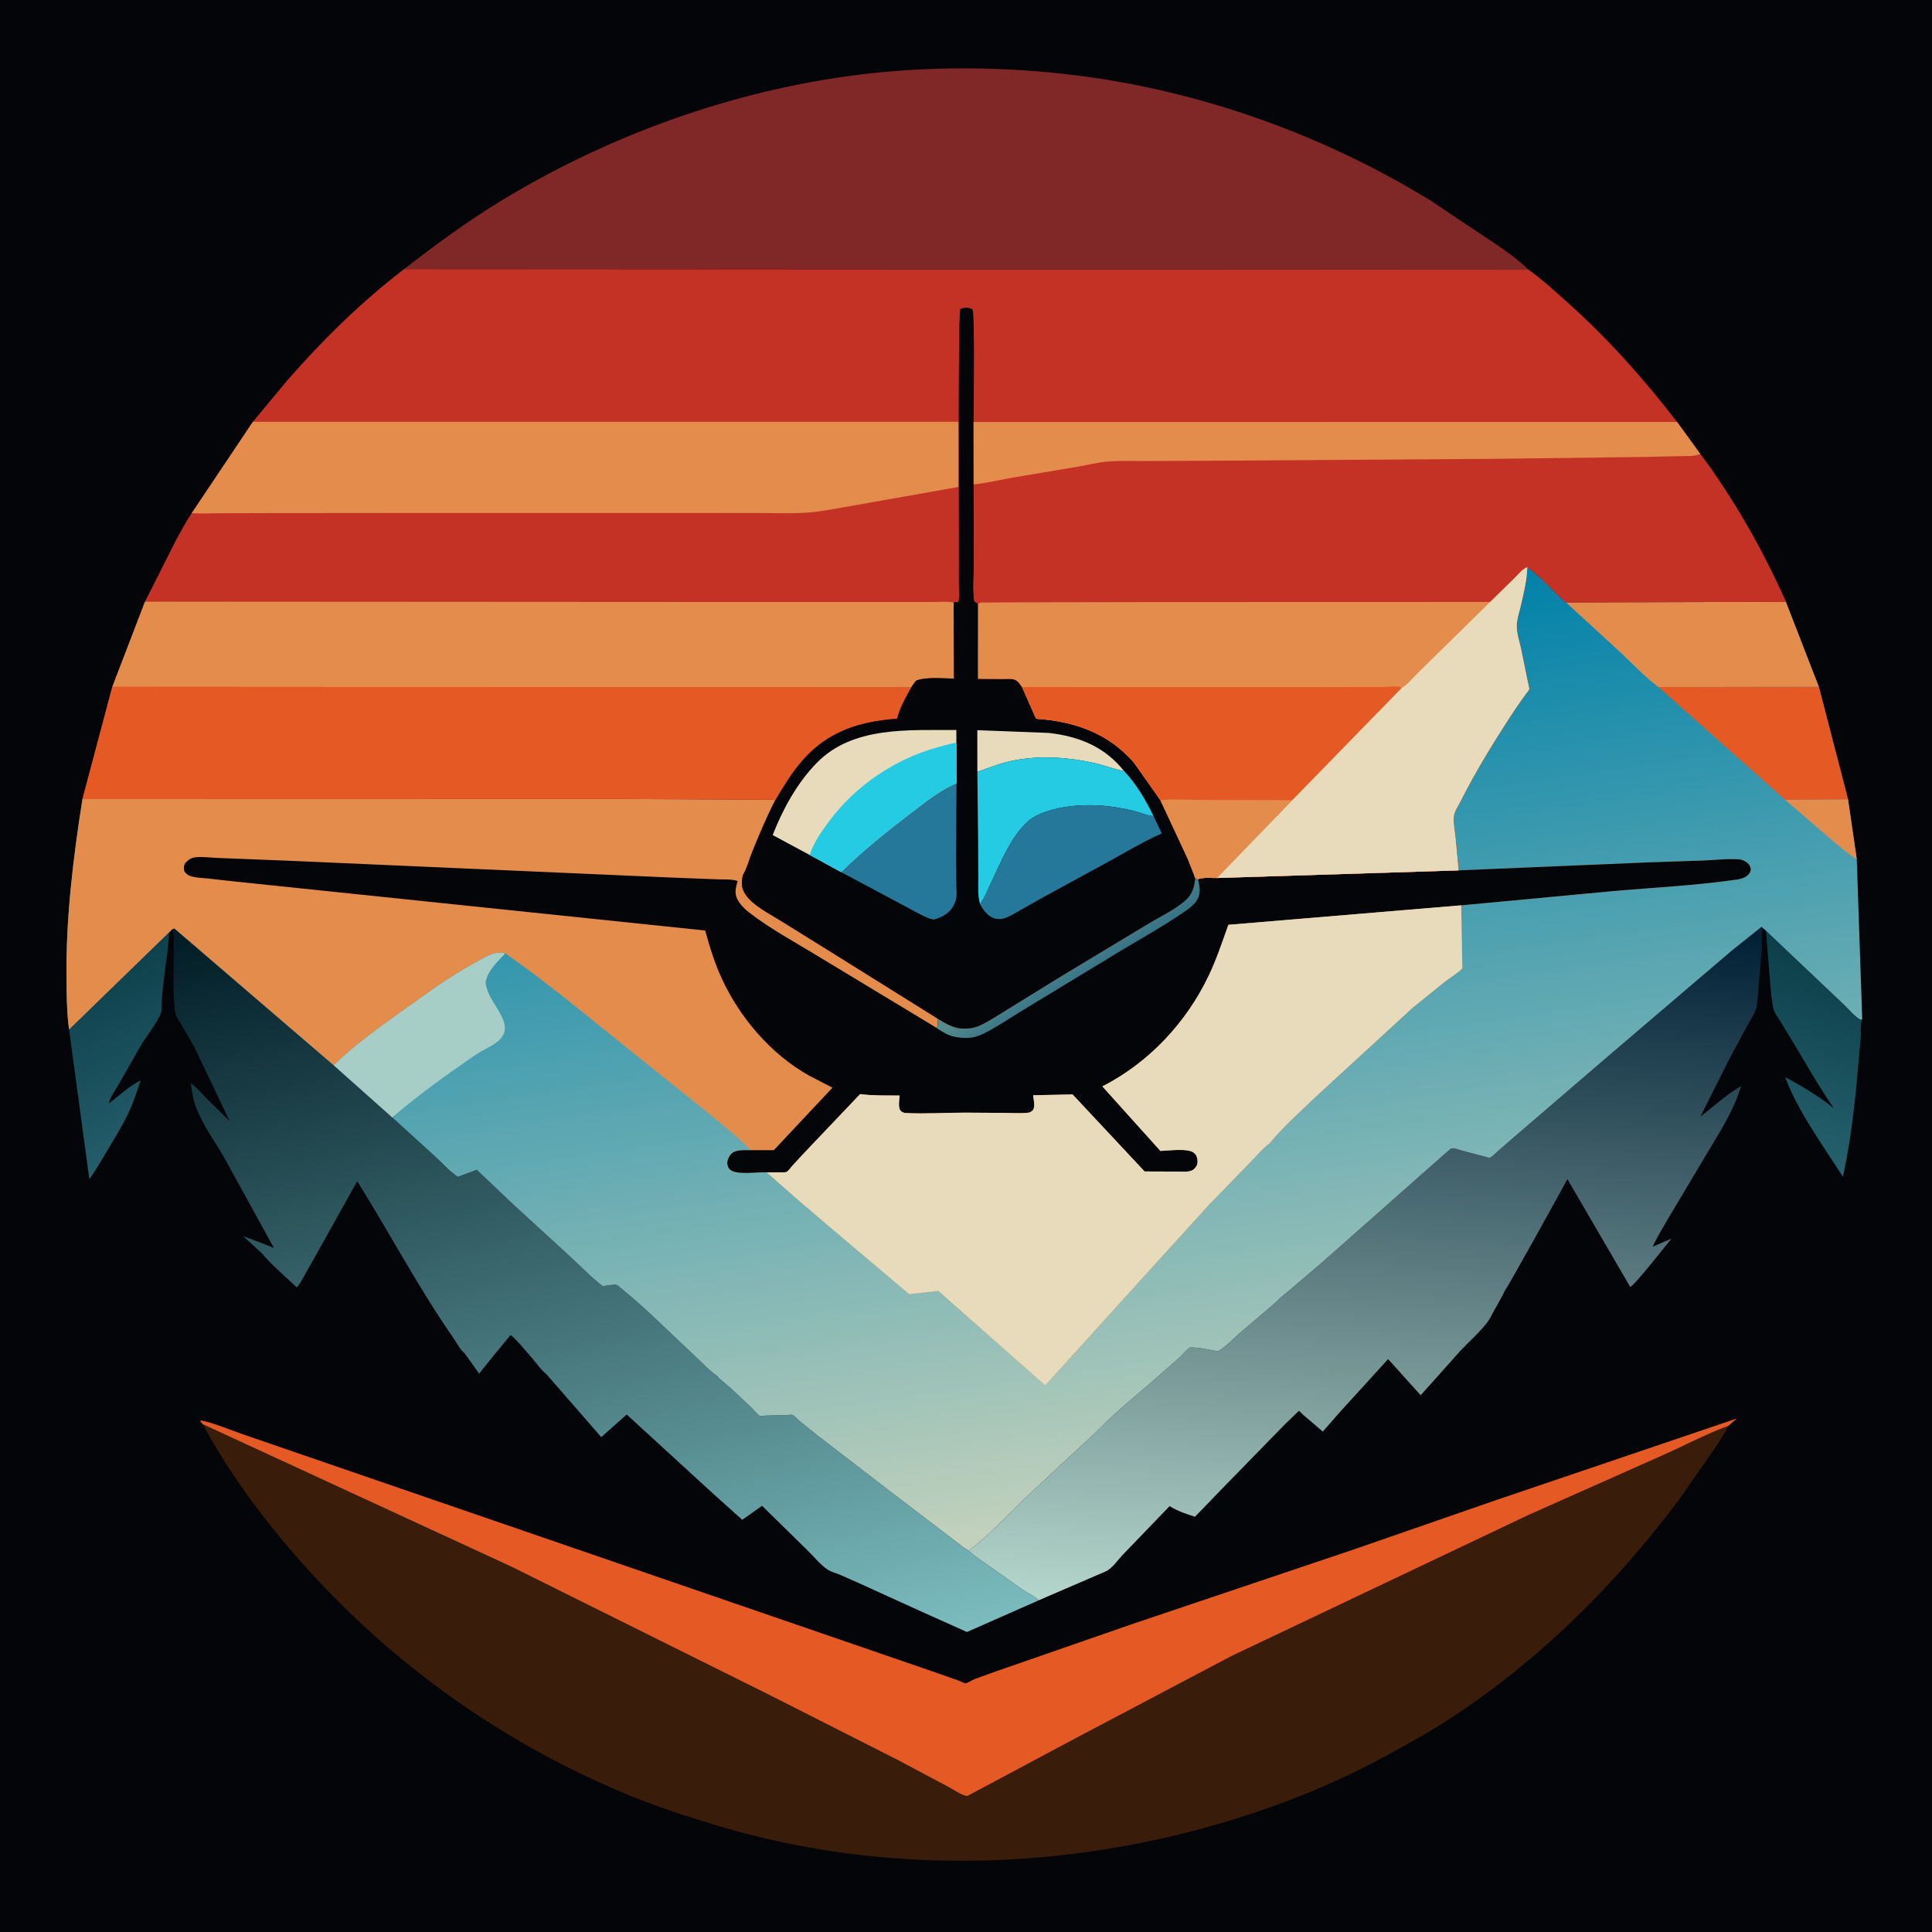
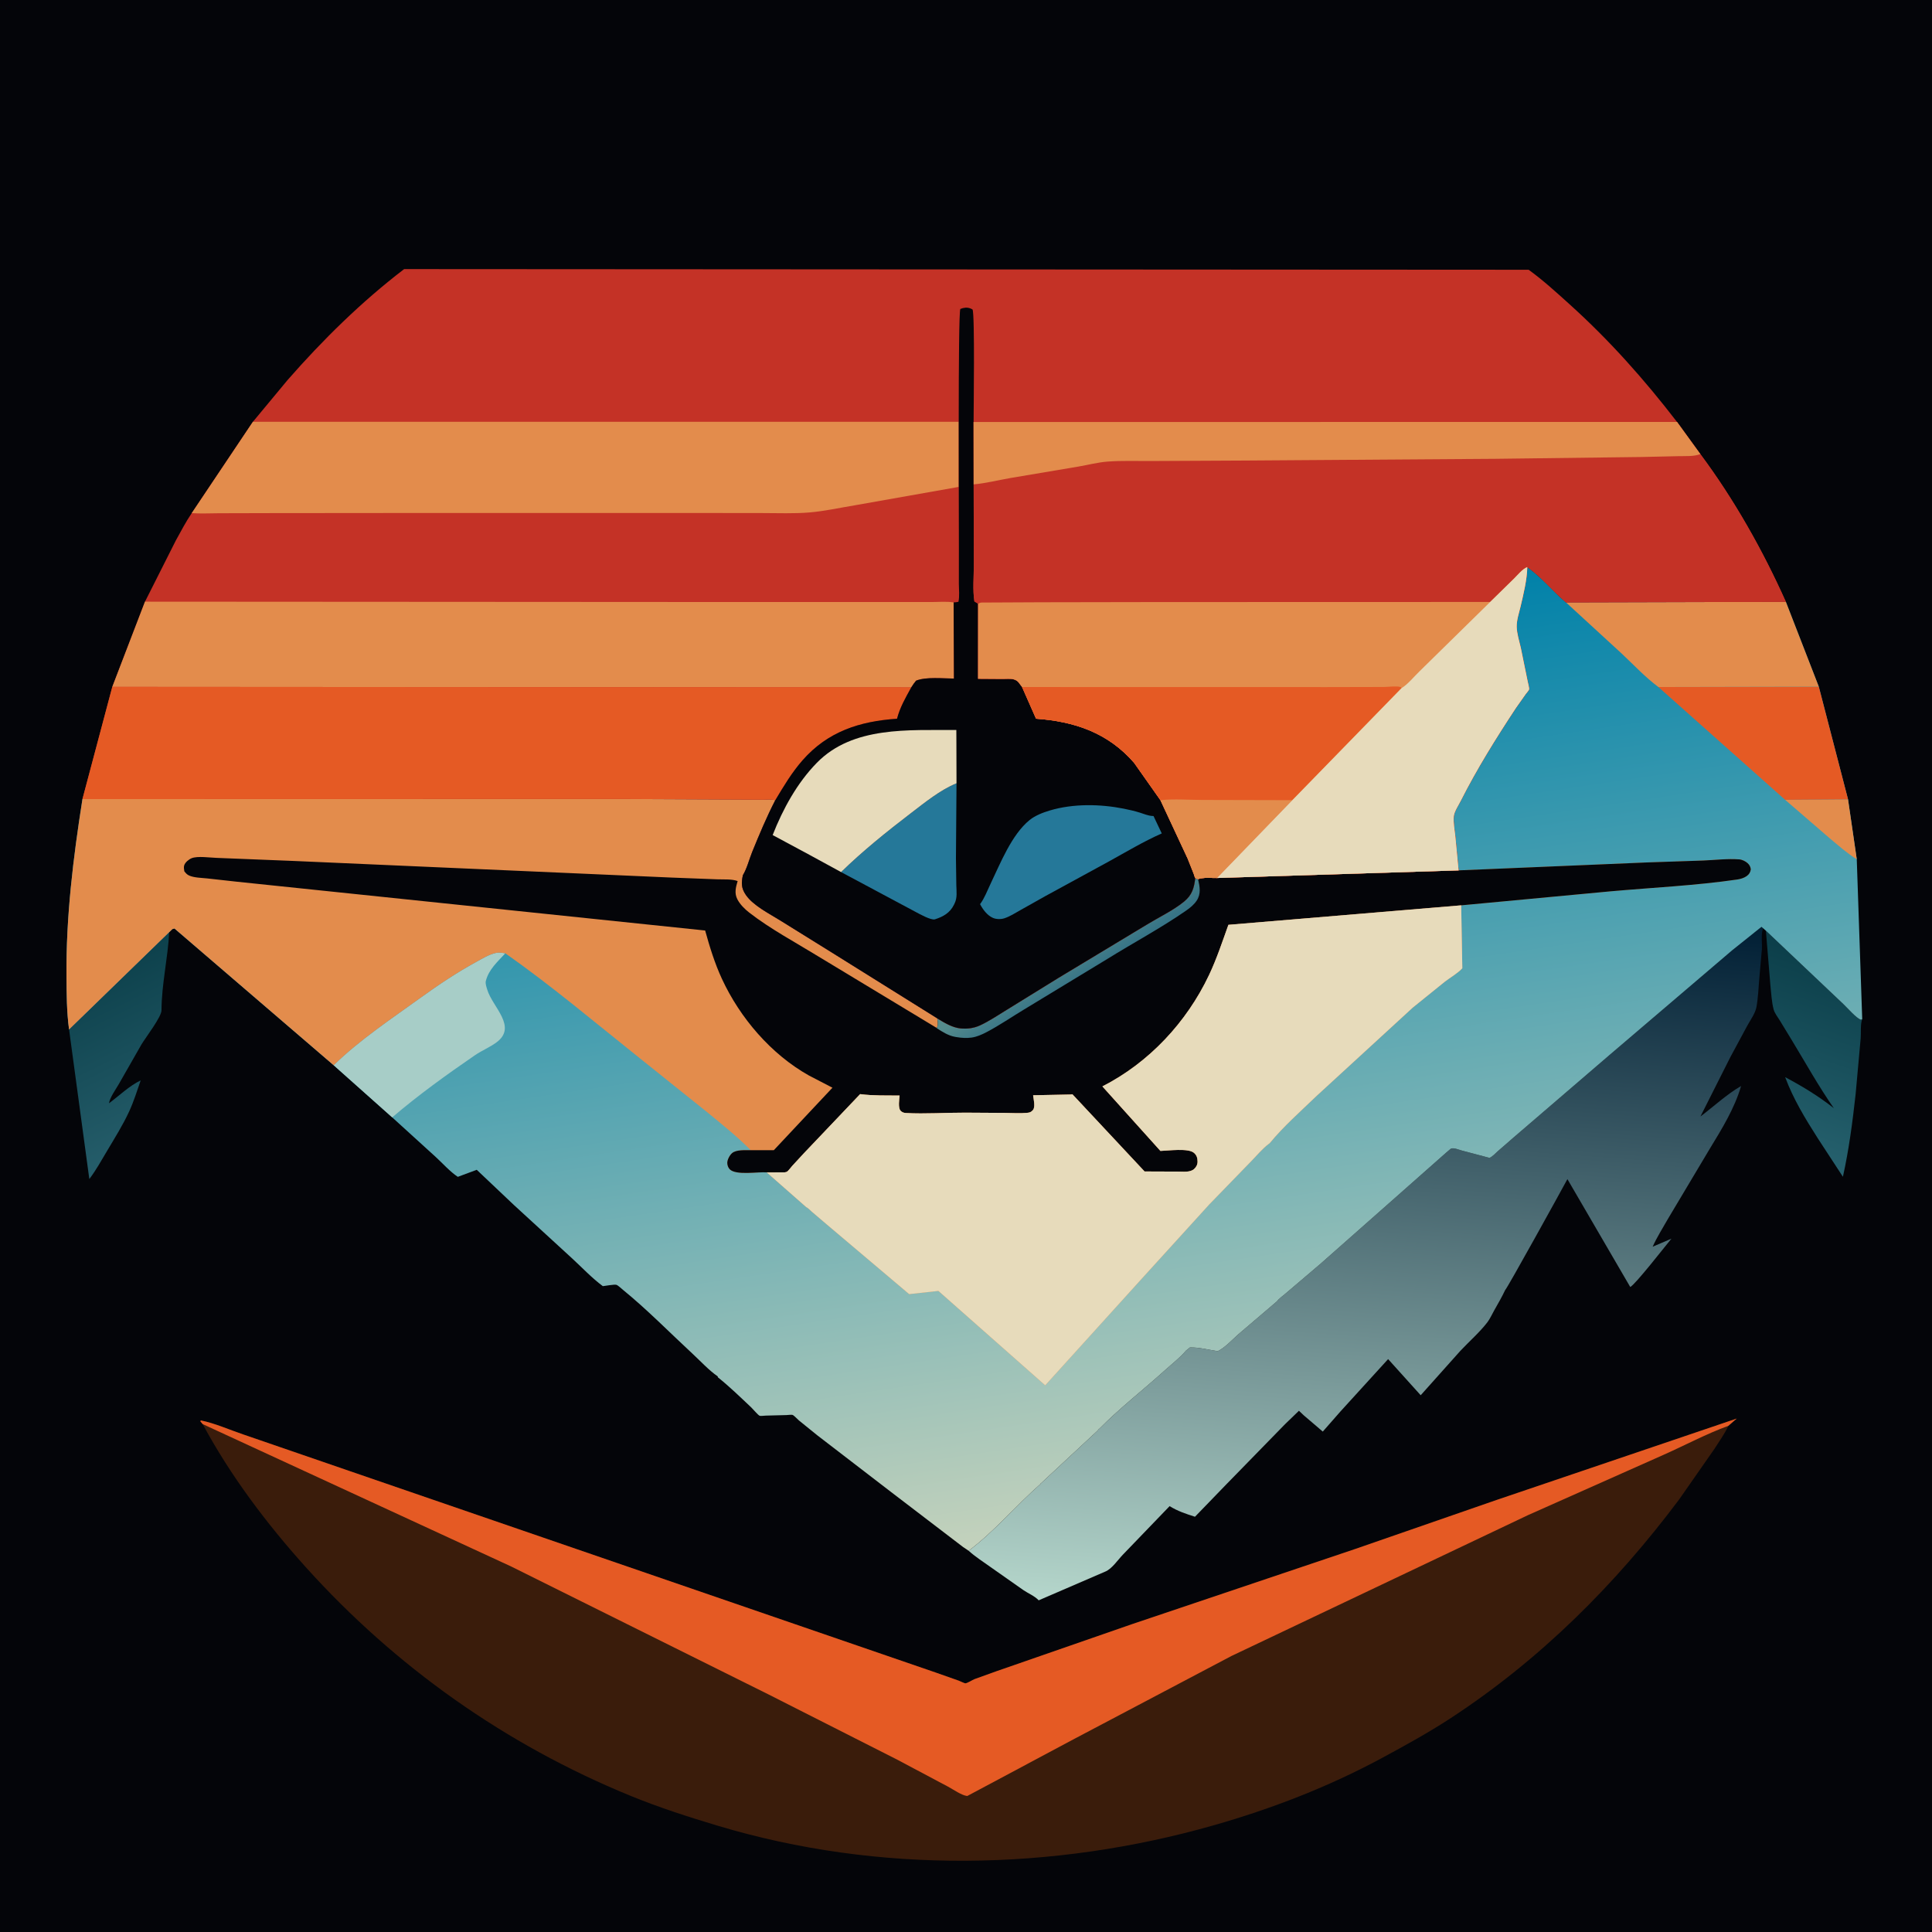
<svg xmlns="http://www.w3.org/2000/svg" version="1.1" style="display: block;" viewBox="0 0 2048 2048" width="1024" height="1024">
  <defs>
    <linearGradient id="Gradient1" gradientUnits="userSpaceOnUse" x1="1947.01" y1="1016.39" x2="1878.27" y2="1216.7">
      <stop class="stop0" offset="0" stop-opacity="1" stop-color="rgb(11,62,73)" />
      <stop class="stop1" offset="1" stop-opacity="1" stop-color="rgb(38,97,110)" />
    </linearGradient>
    <linearGradient id="Gradient2" gradientUnits="userSpaceOnUse" x1="93.813" y1="1033.6" x2="177.991" y2="1204">
      <stop class="stop0" offset="0" stop-opacity="1" stop-color="rgb(13,65,76)" />
      <stop class="stop1" offset="1" stop-opacity="1" stop-color="rgb(37,93,106)" />
    </linearGradient>
    <linearGradient id="Gradient3" gradientUnits="userSpaceOnUse" x1="529.647" y1="903.251" x2="737.476" y2="1795.44">
      <stop class="stop0" offset="0" stop-opacity="1" stop-color="rgb(0,27,36)" />
      <stop class="stop1" offset="1" stop-opacity="1" stop-color="rgb(123,188,191)" />
    </linearGradient>
    <linearGradient id="Gradient4" gradientUnits="userSpaceOnUse" x1="1473.6" y1="953.249" x2="1417.69" y2="1718.22">
      <stop class="stop0" offset="0" stop-opacity="1" stop-color="rgb(0,30,52)" />
      <stop class="stop1" offset="1" stop-opacity="1" stop-color="rgb(181,214,203)" />
    </linearGradient>
    <linearGradient id="Gradient5" gradientUnits="userSpaceOnUse" x1="1136.31" y1="672.483" x2="1274.49" y2="1605.5">
      <stop class="stop0" offset="0" stop-opacity="1" stop-color="rgb(0,129,169)" />
      <stop class="stop1" offset="1" stop-opacity="1" stop-color="rgb(196,210,188)" />
    </linearGradient>
    <linearGradient id="Gradient6" gradientUnits="userSpaceOnUse" x1="1149.11" y1="1034.39" x2="1129.11" y2="1004.44">
      <stop class="stop0" offset="0" stop-opacity="1" stop-color="rgb(55,116,134)" />
      <stop class="stop1" offset="1" stop-opacity="1" stop-color="rgb(85,139,140)" />
    </linearGradient>
  </defs>
  <path transform="translate(0,0)" fill="rgb(4,5,9)" d="M -0 -0 L 2048 0 L 2048 2048 L -0 2048 L -0 -0 z" />
  <path transform="translate(0,0)" fill="url(#Gradient1)" d="M 1871.91 986.55 L 1953.84 1064.17 C 1957.81 1067.83 1968.04 1079.75 1972.76 1080.95 L 1974.03 1080.34 C 1971.94 1085.51 1972.86 1094.69 1972.4 1100.57 L 1967.04 1159.83 C 1963.81 1189.21 1959.96 1218.55 1953.56 1247.43 L 1927.15 1206.99 C 1913.61 1185.7 1901.26 1165.63 1892.32 1141.82 C 1910.79 1151.64 1927.41 1161.74 1943.93 1174.7 C 1927.58 1151.25 1913.97 1126.62 1899.16 1102.25 L 1886.52 1081.5 C 1884.4 1078.1 1881.19 1073.97 1880.14 1070.09 C 1878.01 1062.2 1877.61 1052.76 1876.7 1044.56 L 1871.91 986.55 z" />
  <path transform="translate(0,0)" fill="url(#Gradient2)" d="M 73.213 1091.26 L 179.37 988.117 C 177.958 1015.66 171.288 1043.46 171.187 1071.02 C 171.161 1078 154.457 1099.7 150.051 1107 L 126.06 1149 C 122.866 1154.6 116.432 1163.37 115.54 1169.51 C 126.251 1161.6 137.16 1150.97 149.15 1145.23 C 145.349 1156.15 141.869 1167.38 137.048 1177.9 C 130.35 1192.52 121.533 1206.48 113.331 1220.3 C 107.467 1230.18 101.648 1240.7 94.684 1249.83 L 73.213 1091.26 z" />
-   <path transform="translate(0,0)" fill="url(#Gradient3)" d="M 182.682 984.907 L 184.956 984.246 L 353.705 1129.19 L 415.756 1184.47 L 461.955 1226.5 C 469.425 1233.37 476.88 1241.88 485.295 1247.5 L 505.363 1240.04 L 544.821 1277.41 L 606.687 1334.16 C 617.196 1343.84 627.547 1354.9 639.027 1363.37 C 641.671 1363.11 651.286 1361.29 653.421 1361.97 C 655.218 1362.54 658.925 1366.11 660.464 1367.36 C 686.078 1388.23 709.764 1412.47 734.006 1434.91 C 742.436 1442.71 751.41 1452.55 760.807 1459.03 L 760.991 1460 C 773.349 1469.87 784.89 1481.13 796.406 1491.98 C 798.06 1493.54 803.547 1500.11 805.256 1500.77 C 806.37 1501.19 810.235 1500.64 811.721 1500.6 L 833.699 1500.04 C 835.101 1500 839.181 1499.46 840.164 1499.87 C 841.926 1500.62 845.211 1504.3 846.795 1505.64 L 866.282 1521.42 L 944.076 1581.22 L 1020.84 1639.86 L 1026.82 1643.9 C 1033.81 1650.16 1041.87 1655.35 1049.51 1660.78 L 1084.75 1685.53 C 1090.07 1689.18 1096.63 1691.7 1101.06 1696.41 L 1025.01 1729.99 L 972.908 1706.61 L 910.46 1678.18 L 890 1669.12 C 885.778 1667.44 880.72 1666.2 876.96 1663.61 C 869.525 1658.49 862.262 1649.58 855.7 1643.18 L 807.812 1596.22 L 786.821 1611.05 L 757.013 1584.32 L 664.332 1499.43 L 637.372 1523.42 L 579.005 1456.45 C 574.014 1452.9 568.914 1445.2 564.75 1440.5 C 561.559 1436.9 543.782 1415.52 541.057 1415.35 L 522.829 1437.47 L 507.919 1456.12 L 492.422 1434.42 C 488.362 1431.52 484.115 1423.43 481.081 1419.06 C 443.673 1365.28 413.373 1307.59 378.654 1252.16 L 337.373 1326.07 L 322.208 1353 C 320.08 1356.66 317.657 1361.85 314.486 1364.63 C 302.318 1353.02 288.496 1341.54 277.684 1328.67 L 257.781 1310.35 L 279.486 1318.56 L 290.375 1322.92 L 237.868 1227.47 C 228.078 1210.61 215.385 1193.06 208.271 1174.94 C 204.908 1166.38 203.393 1157.13 202.207 1148.05 C 208.772 1152.99 214.138 1159.44 219.884 1165.28 L 243.445 1188.45 L 205.927 1109.77 L 192.507 1086.54 C 189.945 1082.22 186.459 1078.03 185.721 1072.96 C 182.773 1052.68 184.275 1030.01 184.124 1009.51 C 184.066 1001.69 185.052 992.382 182.682 984.907 z" />
  <path transform="translate(0,0)" fill="url(#Gradient4)" d="M 1533.24 1221.62 L 1537.81 1217.75 C 1540.58 1216.13 1546.61 1218.87 1549.75 1219.67 L 1578.92 1227.39 C 1582.1 1226.1 1585.08 1222.67 1587.66 1220.39 L 1604.66 1205.6 L 1706.27 1118.25 L 1836.35 1007.21 L 1867.23 982.5 L 1869.03 984.013 L 1868.56 985.305 C 1866.68 990.827 1868.08 1000.17 1867.67 1006.24 L 1864.82 1038.39 C 1864.02 1048.08 1863.66 1058.19 1861.86 1067.75 C 1860.66 1074.1 1855.41 1081.45 1852.25 1087.18 L 1834.29 1120.5 L 1802.53 1183.53 C 1816.52 1172.99 1830.44 1159.96 1845.62 1151.22 C 1838.83 1174.68 1825.2 1196.84 1812.52 1217.59 L 1767.95 1292.3 C 1762.55 1301.85 1756.33 1311.54 1751.89 1321.56 L 1771.74 1313.07 C 1765.29 1320.85 1733.4 1361.79 1728.13 1364.27 L 1661.52 1249.92 C 1655.91 1260.41 1597.37 1366.43 1595.6 1367.4 C 1592.11 1374.83 1587.94 1381.94 1583.91 1389.09 C 1581.58 1393.24 1579.39 1398.16 1576.5 1401.9 C 1568.33 1412.49 1557.23 1422.16 1548 1432 L 1505.99 1479.01 L 1471.47 1440.71 L 1420.87 1496.27 L 1402.21 1517.53 L 1382.07 1500.33 L 1376.93 1495.47 L 1362.25 1509.64 L 1300.14 1573.28 L 1266.72 1607.82 C 1257.18 1604.74 1248.4 1601.91 1239.84 1596.56 L 1190.32 1647.99 C 1184.93 1653.57 1178.48 1663.33 1171.5 1666 L 1101.06 1696.41 C 1096.63 1691.7 1090.07 1689.18 1084.75 1685.53 L 1049.51 1660.78 C 1041.87 1655.35 1033.81 1650.16 1026.82 1643.9 C 1054.22 1623.27 1077.12 1595.83 1102.88 1573.16 C 1102.95 1572.59 1102.85 1572.99 1103.66 1572.2 L 1163.88 1516.17 C 1163.89 1515.41 1164.87 1515.03 1165.4 1514.5 C 1187.04 1492.6 1212.15 1473.08 1235.06 1452.38 C 1242.45 1445.7 1250.83 1439.28 1257.25 1431.68 L 1261.36 1428.37 C 1270.74 1428.06 1281.54 1430.95 1290.88 1432.32 C 1298.51 1428.64 1306.28 1420.06 1312.7 1414.4 L 1353.89 1379.23 C 1354.25 1377.82 1361.37 1372.42 1362.92 1371.07 L 1400.09 1339.4 L 1483.46 1265.67 L 1533.24 1221.62 z" />
-   <path transform="translate(0,0)" fill="rgb(128,39,39)" d="M 428.405 285.252 C 460.884 259.988 494.577 235.227 529.705 213.738 C 644.695 143.395 777.439 95.605 911.406 79.09 C 986.924 69.78 1065.05 70.446 1140.5 79.844 C 1273.15 96.365 1403.45 143.135 1517.3 213.113 L 1556.65 239.498 C 1577.76 253.885 1602.05 268.096 1620.41 285.95 L 428.405 285.252 z" />
  <path transform="translate(0,0)" fill="rgb(58,28,11)" d="M 214.844 1509.6 L 212.252 1506.5 L 213 1505.72 C 228.051 1508.76 243.348 1515.71 257.974 1520.62 L 370.199 1559.23 L 992.099 1773.04 L 1016.35 1781.59 C 1017.41 1781.99 1022.68 1784.51 1023.35 1784.41 C 1025.84 1784.06 1030.46 1781.02 1033 1779.96 L 1056.19 1771.61 L 1199.88 1721.72 L 1437 1641.85 L 1587 1589.84 L 1841.01 1503.73 L 1832.17 1511.42 C 1828.09 1520.06 1822.36 1528.08 1817.21 1536.11 L 1779.88 1589.6 C 1712.19 1679.9 1632.83 1759.06 1538.14 1821.08 C 1514.5 1836.56 1489.18 1850.47 1464.3 1863.89 C 1408.15 1894.16 1347.91 1917.4 1286.64 1934.87 C 1116.54 1983.37 931.393 1986.46 761.363 1935.5 C 729.782 1926.04 698.59 1916.02 668.059 1903.51 C 536.225 1849.51 419.759 1767.29 324.447 1661.6 C 282.803 1615.42 244.386 1564.45 214.844 1509.6 z" />
  <path transform="translate(0,0)" fill="rgb(229,90,36)" d="M 214.844 1509.6 L 212.252 1506.5 L 213 1505.72 C 228.051 1508.76 243.348 1515.71 257.974 1520.62 L 370.199 1559.23 L 992.099 1773.04 L 1016.35 1781.59 C 1017.41 1781.99 1022.68 1784.51 1023.35 1784.41 C 1025.84 1784.06 1030.46 1781.02 1033 1779.96 L 1056.19 1771.61 L 1199.88 1721.72 L 1437 1641.85 L 1587 1589.84 L 1841.01 1503.73 L 1832.17 1511.42 C 1809.05 1519.82 1786.15 1532.07 1763.58 1542.11 L 1619.62 1606.16 L 1305.4 1755.41 L 1139.41 1842.96 L 1025.34 1903.84 C 1019.48 1903.29 1010.39 1896.82 1005 1893.95 L 951.191 1865.36 L 814.499 1796.09 L 542.018 1660.61 L 214.844 1509.6 z" />
  <path transform="translate(0,0)" fill="url(#Gradient5)" d="M 1619 601.128 C 1633.72 611.39 1646.2 626.894 1660.01 638.579 L 1893.08 637.953 L 1928.01 727.927 L 1958.98 847.299 L 1968.25 910.894 L 1974.03 1080.34 L 1972.76 1080.95 C 1968.04 1079.75 1957.81 1067.83 1953.84 1064.17 L 1871.91 986.55 L 1869.03 984.013 L 1867.23 982.5 L 1836.35 1007.21 L 1706.27 1118.25 L 1604.66 1205.6 L 1587.66 1220.39 C 1585.08 1222.67 1582.1 1226.1 1578.92 1227.39 L 1549.75 1219.67 C 1546.61 1218.87 1540.58 1216.13 1537.81 1217.75 L 1533.24 1221.62 L 1483.46 1265.67 L 1400.09 1339.4 L 1362.92 1371.07 C 1361.37 1372.42 1354.25 1377.82 1353.89 1379.23 L 1312.7 1414.4 C 1306.28 1420.06 1298.51 1428.64 1290.88 1432.32 C 1281.54 1430.95 1270.74 1428.06 1261.36 1428.37 L 1257.25 1431.68 C 1250.83 1439.28 1242.45 1445.7 1235.06 1452.38 C 1212.15 1473.08 1187.04 1492.6 1165.4 1514.5 C 1164.87 1515.03 1163.89 1515.41 1163.88 1516.17 L 1103.66 1572.2 C 1102.85 1572.99 1102.95 1572.59 1102.88 1573.16 C 1077.12 1595.83 1054.22 1623.27 1026.82 1643.9 L 1020.84 1639.86 L 944.076 1581.22 L 866.282 1521.42 L 846.795 1505.64 C 845.211 1504.3 841.926 1500.62 840.164 1499.87 C 839.181 1499.46 835.101 1500 833.699 1500.04 L 811.721 1500.6 C 810.235 1500.64 806.37 1501.19 805.256 1500.77 C 803.547 1500.11 798.06 1493.54 796.406 1491.98 C 784.89 1481.13 773.349 1469.87 760.991 1460 L 760.807 1459.03 C 751.41 1452.55 742.436 1442.71 734.006 1434.91 C 709.764 1412.47 686.078 1388.23 660.464 1367.36 C 658.925 1366.11 655.218 1362.54 653.421 1361.97 C 651.286 1361.29 641.671 1363.11 639.027 1363.37 C 627.547 1354.9 617.196 1343.84 606.687 1334.16 L 544.821 1277.41 L 505.363 1240.04 L 485.295 1247.5 C 476.88 1241.88 469.425 1233.37 461.955 1226.5 L 415.756 1184.47 L 353.705 1129.19 L 184.956 984.246 L 182.682 984.907 L 179.37 988.117 L 73.213 1091.26 C 70.708 1072.72 70.611 1053.7 70.461 1035.01 C 69.956 971.624 77.578 909.539 87.398 847.057 L 657.432 846.922 L 785.063 847.509 L 808.749 847.642 C 813.006 847.613 817.77 847.049 821.861 848.218 C 812.619 866.044 804.939 884.501 797.361 903.081 C 794.175 910.892 791.817 920.676 787.476 927.765 C 785.772 935.971 785.672 941.46 790.676 948.72 C 798.634 960.27 816.018 968.71 827.733 976.135 L 881.274 1009.4 L 993.563 1079.53 C 1000.96 1084.01 1009.21 1089.16 1017.96 1090.1 C 1025.11 1090.87 1032.41 1089.92 1038.94 1086.9 C 1048.73 1082.37 1058.2 1075.93 1067.43 1070.3 L 1122.42 1036.34 L 1216.27 979.748 C 1228.83 972.102 1243.85 964.981 1255.17 955.692 C 1263.78 948.618 1265.79 941.195 1267 930.681 L 1269.95 931.887 C 1275.04 929.82 1284.47 930.821 1290.17 930.701 L 1546.19 922.635 L 1542.75 886.5 C 1542.03 879.737 1540.45 872.004 1541.13 865.225 C 1541.62 860.353 1546.15 853.526 1548.39 849.1 C 1565.56 815.061 1585.99 782.348 1606.95 750.529 L 1617.5 735.578 C 1618.1 734.764 1620.72 731.814 1620.93 730.873 C 1621.28 729.317 1619.82 724.376 1619.51 722.624 L 1612.16 686.742 C 1610.53 679.578 1607.99 671.834 1607.8 664.495 C 1607.61 657.384 1610.38 649.417 1612 642.498 C 1615.12 629.128 1618.67 614.849 1619 601.128 z" />
  <path transform="translate(0,0)" fill="rgb(227,140,76)" d="M 1892.3 847.818 L 1958.98 847.299 L 1968.25 910.894 C 1958.1 904.572 1948.65 896.177 1939.47 888.531 L 1892.3 847.818 z" />
  <path transform="translate(0,0)" fill="rgb(229,90,36)" d="M 1928.01 727.927 L 1958.98 847.299 L 1892.3 847.818 L 1757.97 728.278 L 1928.01 727.927 z" />
  <path transform="translate(0,0)" fill="rgb(167,205,199)" d="M 353.705 1129.19 C 381.215 1102.31 414.695 1080.15 445.789 1057.67 C 464.582 1044.09 484.403 1030.84 504.776 1019.71 C 511.196 1016.2 518.434 1011.7 525.661 1010.14 C 528.994 1009.43 532.356 1010.01 535.672 1010.55 C 527.414 1019.53 518.181 1027.55 515.028 1039.78 C 514.279 1042.69 515.735 1046.51 516.593 1049.34 C 522.131 1067.59 548.838 1088.41 526.196 1105.04 C 519.156 1110.21 510.695 1113.63 503.387 1118.64 C 473.429 1139.19 443.355 1160.84 415.756 1184.47 L 353.705 1129.19 z" />
  <path transform="translate(0,0)" fill="rgb(227,140,76)" d="M 1660.01 638.579 L 1893.08 637.953 L 1928.01 727.927 L 1757.97 728.278 C 1744.17 718.039 1731.63 704.616 1719.1 692.838 L 1660.01 638.579 z" />
  <path transform="translate(0,0)" fill="rgb(227,140,76)" d="M 87.398 847.057 L 657.432 846.922 L 785.063 847.509 L 808.749 847.642 C 813.006 847.613 817.77 847.049 821.861 848.218 C 812.619 866.044 804.939 884.501 797.361 903.081 C 794.175 910.892 791.817 920.676 787.476 927.765 C 785.772 935.971 785.672 941.46 790.676 948.72 C 798.634 960.27 816.018 968.71 827.733 976.135 L 881.274 1009.4 L 993.563 1079.53 C 1000.96 1084.01 1009.21 1089.16 1017.96 1090.1 C 1025.11 1090.87 1032.41 1089.92 1038.94 1086.9 C 1048.73 1082.37 1058.2 1075.93 1067.43 1070.3 L 1122.42 1036.34 L 1216.27 979.748 C 1228.83 972.102 1243.85 964.981 1255.17 955.692 C 1263.78 948.618 1265.79 941.195 1267 930.681 L 1269.95 931.887 C 1275.04 929.82 1284.47 930.821 1290.17 930.701 L 1546.19 922.635 L 1746.87 914.175 L 1805.63 912.189 C 1818 911.661 1831.46 910.044 1843.76 910.986 C 1846.7 911.211 1850.43 912.999 1852.57 915.006 C 1854.72 917.027 1855.48 918.639 1855.94 921.5 C 1855.41 924.76 1854.25 926.773 1851.5 928.738 C 1848.68 930.75 1844.89 931.831 1841.5 932.325 C 1797.43 938.74 1751.92 940.86 1707.52 944.815 L 1548.92 959.694 L 1550.11 1026.39 C 1545.03 1031.88 1537.64 1035.96 1531.67 1040.57 L 1497.58 1068.1 L 1395.11 1162.2 C 1378.72 1178.05 1360.36 1194.17 1345.92 1211.82 L 1344.82 1212.63 C 1338.17 1217.59 1331.96 1225.23 1326.09 1231.17 L 1281.94 1276.67 L 1212.5 1353.05 L 1107.97 1468.5 L 994.74 1368.43 L 963.747 1371.82 L 876.598 1298.12 L 860.436 1284.33 C 859.235 1283.31 856.217 1280.08 854.791 1279.72 L 812.743 1242.76 C 803.357 1242 780.225 1246.18 773.563 1239.5 C 771.882 1237.81 770.934 1235.03 770.942 1232.68 C 770.954 1229.33 773.397 1224.73 775.873 1222.5 C 780.374 1218.44 790.064 1219.39 795.823 1219.24 C 781.487 1204.78 765.156 1191.7 749.407 1178.8 L 678.144 1121.72 C 631.182 1084.29 584.811 1045.05 535.672 1010.55 C 532.356 1010.01 528.994 1009.43 525.661 1010.14 C 518.434 1011.7 511.196 1016.2 504.776 1019.71 C 484.403 1030.84 464.582 1044.09 445.789 1057.67 C 414.695 1080.15 381.215 1102.31 353.705 1129.19 L 184.956 984.246 L 182.682 984.907 L 179.37 988.117 L 73.213 1091.26 C 70.708 1072.72 70.611 1053.7 70.461 1035.01 C 69.956 971.624 77.578 909.539 87.398 847.057 z" />
  <path transform="translate(0,0)" fill="rgb(4,5,9)" d="M 795.823 1219.24 L 820.281 1219.24 L 882.433 1153.01 L 857.497 1140.07 C 817.337 1117.55 784.409 1079.02 765.202 1037.48 C 757.646 1021.14 752.278 1003.69 747.492 986.375 L 250.844 934.625 L 219.598 931.166 C 213.62 930.518 205.981 930.511 200.507 928.116 C 198.227 927.119 196.94 925.509 195.395 923.627 C 195.077 921.584 194.61 919.206 195.293 917.197 C 196.365 914.04 200.178 910.919 203.196 909.719 C 209.53 907.2 222.553 909.194 229.656 909.39 L 311.849 912.668 L 711.403 930.239 L 760.063 932.106 C 766.668 932.378 775.852 931.653 781.917 933.952 C 779.978 940.651 778.259 946.727 781.656 953.303 C 784.412 958.638 789.377 963.619 794.087 967.285 C 816.47 984.705 843.074 998.851 867.3 1013.75 L 992.984 1089.68 C 994.824 1086.29 994.025 1083.23 993.563 1079.53 C 1000.96 1084.01 1009.21 1089.16 1017.96 1090.1 C 1025.11 1090.87 1032.41 1089.92 1038.94 1086.9 C 1048.73 1082.37 1058.2 1075.93 1067.43 1070.3 L 1122.42 1036.34 L 1216.27 979.748 C 1228.83 972.102 1243.85 964.981 1255.17 955.692 C 1263.78 948.618 1265.79 941.195 1267 930.681 L 1269.95 931.887 C 1275.04 929.82 1284.47 930.821 1290.17 930.701 L 1546.19 922.635 L 1746.87 914.175 L 1805.63 912.189 C 1818 911.661 1831.46 910.044 1843.76 910.986 C 1846.7 911.211 1850.43 912.999 1852.57 915.006 C 1854.72 917.027 1855.48 918.639 1855.94 921.5 C 1855.41 924.76 1854.25 926.773 1851.5 928.738 C 1848.68 930.75 1844.89 931.831 1841.5 932.325 C 1797.43 938.74 1751.92 940.86 1707.52 944.815 L 1548.92 959.694 L 1302.15 980.336 C 1295.71 998.271 1289.79 1016.33 1281.62 1033.59 C 1257.94 1083.59 1217.97 1126.48 1168.57 1151.63 L 1230.1 1220.04 C 1238.42 1219.78 1259.57 1216.83 1265.65 1222.07 C 1268.53 1224.54 1269.44 1227.56 1269.46 1231.26 C 1269.48 1234.43 1268.17 1237.03 1265.85 1239.15 C 1261.71 1242.94 1254.59 1241.95 1249.35 1241.94 L 1213.32 1241.8 L 1136.83 1159.99 L 1134.85 1160.21 L 1095.13 1161.02 C 1095.59 1165.23 1097.88 1173.57 1094.8 1176.89 C 1092.75 1179.11 1091.36 1179.41 1088.53 1179.68 C 1081.12 1180.4 1073.17 1179.78 1065.68 1179.73 L 1023.23 1179.47 C 1002.36 1179.38 980.925 1180.99 960.157 1179.83 C 957.999 1179.72 955.926 1178.95 954.5 1177.24 C 951.879 1174.1 953.251 1165.32 953.613 1161.3 C 939.752 1161.17 925.528 1161.61 911.776 1159.8 L 852.254 1222.39 L 839.841 1235.82 C 838.208 1237.62 836.016 1240.82 834.095 1242.18 C 833.767 1242.41 831.621 1242.75 831.563 1242.75 L 812.743 1242.76 C 803.357 1242 780.225 1246.18 773.563 1239.5 C 771.882 1237.81 770.934 1235.03 770.942 1232.68 C 770.954 1229.33 773.397 1224.73 775.873 1222.5 C 780.374 1218.44 790.064 1219.39 795.823 1219.24 z" />
  <path transform="translate(0,0)" fill="url(#Gradient6)" d="M 1267 930.681 L 1269.95 931.887 C 1271.8 939.882 1273.38 947.519 1268.47 954.81 C 1265.66 958.977 1261.63 962.291 1257.54 965.134 C 1230.8 983.709 1201.54 999.313 1173.87 1016.5 L 1085.95 1069.86 C 1072.67 1077.84 1059.66 1086.81 1045.96 1094.03 C 1041.03 1096.62 1035.54 1099.09 1030 1099.87 C 1024.84 1100.6 1019.1 1100.27 1014 1099.38 L 1012.52 1099.13 C 1005.12 1097.81 999.304 1093.93 993.074 1090 L 992.984 1089.68 C 994.824 1086.29 994.025 1083.23 993.563 1079.53 C 1000.96 1084.01 1009.21 1089.16 1017.96 1090.1 C 1025.11 1090.87 1032.41 1089.92 1038.94 1086.9 C 1048.73 1082.37 1058.2 1075.93 1067.43 1070.3 L 1122.42 1036.34 L 1216.27 979.748 C 1228.83 972.102 1243.85 964.981 1255.17 955.692 C 1263.78 948.618 1265.79 941.195 1267 930.681 z" />
  <path transform="translate(0,0)" fill="rgb(231,219,187)" d="M 812.743 1242.76 L 831.563 1242.75 C 831.621 1242.75 833.767 1242.41 834.095 1242.18 C 836.016 1240.82 838.208 1237.62 839.841 1235.82 L 852.254 1222.39 L 911.776 1159.8 C 925.528 1161.61 939.752 1161.17 953.613 1161.3 C 953.251 1165.32 951.879 1174.1 954.5 1177.24 C 955.926 1178.95 957.999 1179.72 960.157 1179.83 C 980.925 1180.99 1002.36 1179.38 1023.23 1179.47 L 1065.68 1179.73 C 1073.17 1179.78 1081.12 1180.4 1088.53 1179.68 C 1091.36 1179.41 1092.75 1179.11 1094.8 1176.89 C 1097.88 1173.57 1095.59 1165.23 1095.13 1161.02 L 1134.85 1160.21 L 1136.83 1159.99 L 1213.32 1241.8 L 1249.35 1241.94 C 1254.59 1241.95 1261.71 1242.94 1265.85 1239.15 C 1268.17 1237.03 1269.48 1234.43 1269.46 1231.26 C 1269.44 1227.56 1268.53 1224.54 1265.65 1222.07 C 1259.57 1216.83 1238.42 1219.78 1230.1 1220.04 L 1168.57 1151.63 C 1217.97 1126.48 1257.94 1083.59 1281.62 1033.59 C 1289.79 1016.33 1295.71 998.271 1302.15 980.336 L 1548.92 959.694 L 1550.11 1026.39 C 1545.03 1031.88 1537.64 1035.96 1531.67 1040.57 L 1497.58 1068.1 L 1395.11 1162.2 C 1378.72 1178.05 1360.36 1194.17 1345.92 1211.82 L 1344.82 1212.63 C 1338.17 1217.59 1331.96 1225.23 1326.09 1231.17 L 1281.94 1276.67 L 1212.5 1353.05 L 1107.97 1468.5 L 994.74 1368.43 L 963.747 1371.82 L 876.598 1298.12 L 860.436 1284.33 C 859.235 1283.31 856.217 1280.08 854.791 1279.72 L 812.743 1242.76 z" />
  <path transform="translate(0,0)" fill="rgb(196,50,38)" d="M 428.405 285.252 L 1620.41 285.95 C 1635.57 296.898 1649.52 309.673 1663.4 322.18 C 1705.86 360.437 1742.88 402.047 1777.72 447.303 L 1802.45 481.375 C 1838.1 529.17 1868.77 583.554 1893.08 637.953 L 1660.01 638.579 C 1646.2 626.894 1633.72 611.39 1619 601.128 C 1618.67 614.849 1615.12 629.128 1612 642.498 C 1610.38 649.417 1607.61 657.384 1607.8 664.495 C 1607.99 671.834 1610.53 679.578 1612.16 686.742 L 1619.51 722.624 C 1619.82 724.376 1621.28 729.317 1620.93 730.873 C 1620.72 731.814 1618.1 734.764 1617.5 735.578 L 1606.95 750.529 C 1585.99 782.348 1565.56 815.061 1548.39 849.1 C 1546.15 853.526 1541.62 860.353 1541.13 865.225 C 1540.45 872.004 1542.03 879.737 1542.75 886.5 L 1546.19 922.635 L 1290.17 930.701 C 1284.47 930.821 1275.04 929.82 1269.95 931.887 L 1267 930.681 C 1265.79 941.195 1263.78 948.618 1255.17 955.692 C 1243.85 964.981 1228.83 972.102 1216.27 979.748 L 1122.42 1036.34 L 1067.43 1070.3 C 1058.2 1075.93 1048.73 1082.37 1038.94 1086.9 C 1032.41 1089.92 1025.11 1090.87 1017.96 1090.1 C 1009.21 1089.16 1000.96 1084.01 993.563 1079.53 L 881.274 1009.4 L 827.733 976.135 C 816.018 968.71 798.634 960.27 790.676 948.72 C 785.672 941.46 785.772 935.971 787.476 927.765 C 791.817 920.676 794.175 910.892 797.361 903.081 C 804.939 884.501 812.619 866.044 821.861 848.218 C 817.77 847.049 813.006 847.613 808.749 847.642 L 785.063 847.509 L 657.432 846.922 L 87.398 847.057 L 119.035 728.103 L 153.692 637.797 L 186.373 572.957 C 191.769 563.214 196.987 553.151 203.248 543.935 L 268.102 447.102 L 304.821 402.874 C 342.166 360.203 383.295 319.74 428.405 285.252 z" />
  <path transform="translate(0,0)" fill="rgb(227,140,76)" d="M 268.102 447.102 L 1016.32 447.129 L 1016.19 516.154 L 905.781 535.705 C 890.083 538.27 874.141 541.849 858.297 543.195 C 841.657 544.608 824.477 543.857 807.767 543.859 L 719.823 543.761 L 458.294 543.766 L 287.585 543.918 L 232.209 544.058 C 222.659 544.081 212.761 544.628 203.248 543.935 L 268.102 447.102 z" />
  <path transform="translate(0,0)" fill="rgb(227,140,76)" d="M 153.692 637.797 L 774.787 638.168 L 942.688 638.148 L 987.396 638.172 C 994.854 638.179 1003.58 637.343 1010.89 638.605 L 1011.2 719.316 C 999.587 719.205 981.812 717.264 971.094 721.5 C 969.196 723.819 967.501 726.041 965.988 728.63 L 119.035 728.103 L 153.692 637.797 z" />
  <path transform="translate(0,0)" fill="rgb(229,90,36)" d="M 119.035 728.103 L 965.988 728.63 C 960.009 739.457 953.975 749.806 950.876 761.886 C 911.356 764.538 877.512 775.41 850.741 805.915 C 839.403 818.835 830.642 833.519 821.861 848.218 C 817.77 847.049 813.006 847.613 808.749 847.642 L 785.063 847.509 L 657.432 846.922 L 87.398 847.057 L 119.035 728.103 z" />
  <path transform="translate(0,0)" fill="rgb(4,5,9)" d="M 1010.89 638.605 C 1012.65 638.547 1014.26 638.284 1015.98 637.953 C 1017.3 632.211 1016.44 624.837 1016.43 618.847 L 1016.46 581.14 C 1016.56 552.904 1015.36 332.726 1017.99 327.5 L 1020.75 326.591 C 1024.44 325.69 1027.72 326.136 1030.93 328.066 C 1033.47 332.924 1032.04 434.517 1032.05 447.318 L 1032.12 513.488 L 1032.3 598.871 C 1032.33 611.212 1030.95 625.358 1032.9 637.5 L 1036.85 640.008 L 1036.8 719.54 L 1062.82 719.717 C 1066.35 719.754 1071.06 719.226 1074.4 720.113 C 1076.44 720.656 1078.09 721.556 1079.5 723.125 L 1083.47 728.288 L 1098.26 761.841 C 1139.23 764.749 1174.78 776.913 1202.26 808.688 L 1230.13 848.244 L 1258.94 910 L 1265.4 926.241 C 1265.65 926.938 1266.6 930.35 1267 930.681 C 1265.79 941.195 1263.78 948.618 1255.17 955.692 C 1243.85 964.981 1228.83 972.102 1216.27 979.748 L 1122.42 1036.34 L 1067.43 1070.3 C 1058.2 1075.93 1048.73 1082.37 1038.94 1086.9 C 1032.41 1089.92 1025.11 1090.87 1017.96 1090.1 C 1009.21 1089.16 1000.96 1084.01 993.563 1079.53 L 881.274 1009.4 L 827.733 976.135 C 816.018 968.71 798.634 960.27 790.676 948.72 C 785.672 941.46 785.772 935.971 787.476 927.765 C 791.817 920.676 794.175 910.892 797.361 903.081 C 804.939 884.501 812.619 866.044 821.861 848.218 C 830.642 833.519 839.403 818.835 850.741 805.915 C 877.512 775.41 911.356 764.538 950.876 761.886 C 953.975 749.806 960.009 739.457 965.988 728.63 C 967.501 726.041 969.196 723.819 971.094 721.5 C 981.812 717.264 999.587 719.205 1011.2 719.316 L 1010.89 638.605 z" />
-   <path transform="translate(0,0)" fill="rgb(231,219,187)" d="M 1036.04 818.187 L 1035.99 774.051 L 1111.82 776.936 C 1143.71 780.572 1171.24 791.587 1191.65 817.495 L 1189.71 817.085 C 1180.09 814.964 1170.75 811.314 1161.08 809.102 C 1130.45 802.097 1096.55 800.15 1065.96 808.084 C 1055.79 810.721 1046 814.849 1036.04 818.187 z" />
  <path transform="translate(0,0)" fill="rgb(37,120,153)" d="M 1013.94 830.336 L 1013.34 909.894 L 1013.74 938.531 C 1013.9 945.019 1014.89 951.52 1011.98 957.5 L 1011.18 959.178 C 1006.99 967.71 999.806 971.753 991.048 974.523 C 987.032 975.794 974.32 968.661 970.392 966.57 L 891.582 924.448 C 914.42 902.186 940.199 881.408 965.523 862.064 C 980.418 850.687 996.495 837.5 1013.94 830.336 z" />
-   <path transform="translate(0,0)" fill="rgb(36,203,226)" d="M 1036.04 818.187 C 1046 814.849 1055.79 810.721 1065.96 808.084 C 1096.55 800.15 1130.45 802.097 1161.08 809.102 C 1170.75 811.314 1180.09 814.964 1189.71 817.085 L 1191.65 817.495 C 1204.59 830.929 1214.66 848.292 1222.78 865.02 L 1221.06 864.928 C 1216.84 864.621 1212.41 862.709 1208.37 861.455 C 1202.79 859.719 1197.01 858.369 1191.27 857.228 C 1166.2 852.243 1137.58 851.744 1112.88 859.128 C 1105.58 861.309 1097.36 864.459 1091.42 869.274 C 1072.34 884.748 1060.38 915.302 1050 936.926 C 1046.51 944.189 1043.72 951.928 1038.92 958.452 C 1036.28 949.843 1037.08 940.694 1037.03 931.763 L 1036.86 893.207 L 1036.04 818.187 z" />
  <path transform="translate(0,0)" fill="rgb(37,120,153)" d="M 1038.92 958.452 C 1043.72 951.928 1046.51 944.189 1050 936.926 C 1060.38 915.302 1072.34 884.748 1091.42 869.274 C 1097.36 864.459 1105.58 861.309 1112.88 859.128 C 1137.58 851.744 1166.2 852.243 1191.27 857.228 C 1197.01 858.369 1202.79 859.719 1208.37 861.455 C 1212.41 862.709 1216.84 864.621 1221.06 864.928 L 1222.78 865.02 L 1231.51 883.465 C 1212.25 891.999 1193.8 903.045 1175.35 913.233 L 1107.58 950.197 L 1081.58 964.822 C 1076.2 967.859 1070.51 971.533 1064.63 973.436 C 1060.99 974.611 1056.05 974.541 1052.54 973.009 C 1046.46 970.354 1041.92 964.162 1038.92 958.452 z" />
  <path transform="translate(0,0)" fill="rgb(231,219,187)" d="M 858.309 906.307 L 819.049 885.2 C 829.835 857.619 845.063 829.839 865.923 808.556 C 904.215 769.489 963.299 774.182 1013.76 773.818 L 1013.82 787.342 L 1013.94 830.336 C 996.495 837.5 980.418 850.687 965.523 862.064 C 940.199 881.408 914.42 902.186 891.582 924.448 L 858.309 906.307 z" />
-   <path transform="translate(0,0)" fill="rgb(36,203,226)" d="M 858.309 906.307 C 862.377 893.02 871.886 879.874 880.199 868.874 C 907.649 832.549 948.769 804.759 992.681 792.518 C 999.697 790.562 1006.58 788.336 1013.82 787.342 L 1013.94 830.336 C 996.495 837.5 980.418 850.687 965.523 862.064 C 940.199 881.408 914.42 902.186 891.582 924.448 L 858.309 906.307 z" />
  <path transform="translate(0,0)" fill="rgb(196,50,38)" d="M 1777.72 447.303 L 1802.45 481.375 C 1838.1 529.17 1868.77 583.554 1893.08 637.953 L 1660.01 638.579 C 1646.2 626.894 1633.72 611.39 1619 601.128 C 1618.67 614.849 1615.12 629.128 1612 642.498 C 1610.38 649.417 1607.61 657.384 1607.8 664.495 C 1607.99 671.834 1610.53 679.578 1612.16 686.742 L 1619.51 722.624 C 1619.82 724.376 1621.28 729.317 1620.93 730.873 C 1620.72 731.814 1618.1 734.764 1617.5 735.578 L 1606.95 750.529 C 1585.99 782.348 1565.56 815.061 1548.39 849.1 C 1546.15 853.526 1541.62 860.353 1541.13 865.225 C 1540.45 872.004 1542.03 879.737 1542.75 886.5 L 1546.19 922.635 L 1290.17 930.701 C 1284.47 930.821 1275.04 929.82 1269.95 931.887 L 1267 930.681 C 1266.6 930.35 1265.65 926.938 1265.4 926.241 L 1258.94 910 L 1230.13 848.244 L 1202.26 808.688 C 1174.78 776.913 1139.23 764.749 1098.26 761.841 L 1083.47 728.288 L 1079.5 723.125 C 1078.09 721.556 1076.44 720.656 1074.4 720.113 C 1071.06 719.226 1066.35 719.754 1062.82 719.717 L 1036.8 719.54 L 1036.85 640.008 L 1032.9 637.5 C 1030.95 625.358 1032.33 611.212 1032.3 598.871 L 1032.12 513.488 L 1032.05 447.318 L 1777.72 447.303 z" />
  <path transform="translate(0,0)" fill="rgb(227,140,76)" d="M 1777.72 447.303 L 1802.45 481.375 C 1795.32 484.075 1786.73 483.361 1779.15 483.561 L 1740.01 484.436 L 1585.15 486.362 L 1319.4 488.199 L 1222 488.687 C 1206.12 488.826 1189.69 488.114 1173.88 489.318 C 1163.79 490.087 1153.28 492.845 1143.26 494.56 L 1071.33 506.677 C 1058.45 508.93 1045.1 512.278 1032.12 513.488 L 1032.05 447.318 L 1777.72 447.303 z" />
  <path transform="translate(0,0)" fill="rgb(227,140,76)" d="M 1579.63 638.111 L 1605.17 613.09 C 1609.09 609.198 1613.86 603.138 1619 601.128 C 1618.67 614.849 1615.12 629.128 1612 642.498 C 1610.38 649.417 1607.61 657.384 1607.8 664.495 C 1607.99 671.834 1610.53 679.578 1612.16 686.742 L 1619.51 722.624 C 1619.82 724.376 1621.28 729.317 1620.93 730.873 C 1620.72 731.814 1618.1 734.764 1617.5 735.578 L 1606.95 750.529 C 1585.99 782.348 1565.56 815.061 1548.39 849.1 C 1546.15 853.526 1541.62 860.353 1541.13 865.225 C 1540.45 872.004 1542.03 879.737 1542.75 886.5 L 1546.19 922.635 L 1290.17 930.701 C 1284.47 930.821 1275.04 929.82 1269.95 931.887 L 1267 930.681 C 1266.6 930.35 1265.65 926.938 1265.4 926.241 L 1258.94 910 L 1230.13 848.244 L 1202.26 808.688 C 1174.78 776.913 1139.23 764.749 1098.26 761.841 L 1083.47 728.288 L 1079.5 723.125 C 1078.09 721.556 1076.44 720.656 1074.4 720.113 C 1071.06 719.226 1066.35 719.754 1062.82 719.717 L 1036.8 719.54 L 1036.85 640.008 C 1038.1 639.239 1039.1 638.785 1040.59 638.727 L 1104.09 638.42 L 1225.14 638.21 L 1579.63 638.111 z" />
  <path transform="translate(0,0)" fill="rgb(229,90,36)" d="M 1083.47 728.288 L 1406.47 728.353 L 1467.23 728.215 C 1471.16 728.206 1480.82 726.96 1484.34 728.253 C 1484.91 728.465 1485.35 728.954 1485.85 729.304 L 1369.96 848.216 L 1290.17 930.701 C 1284.47 930.821 1275.04 929.82 1269.95 931.887 L 1267 930.681 C 1266.6 930.35 1265.65 926.938 1265.4 926.241 L 1258.94 910 L 1230.13 848.244 L 1202.26 808.688 C 1174.78 776.913 1139.23 764.749 1098.26 761.841 L 1083.47 728.288 z" />
  <path transform="translate(0,0)" fill="rgb(227,140,76)" d="M 1230.13 848.244 C 1244.5 846.641 1260.45 847.979 1274.97 847.981 L 1369.96 848.216 L 1290.17 930.701 C 1284.47 930.821 1275.04 929.82 1269.95 931.887 L 1267 930.681 C 1266.6 930.35 1265.65 926.938 1265.4 926.241 L 1258.94 910 L 1230.13 848.244 z" />
  <path transform="translate(0,0)" fill="rgb(231,219,187)" d="M 1579.63 638.111 L 1605.17 613.09 C 1609.09 609.198 1613.86 603.138 1619 601.128 C 1618.67 614.849 1615.12 629.128 1612 642.498 C 1610.38 649.417 1607.61 657.384 1607.8 664.495 C 1607.99 671.834 1610.53 679.578 1612.16 686.742 L 1619.51 722.624 C 1619.82 724.376 1621.28 729.317 1620.93 730.873 C 1620.72 731.814 1618.1 734.764 1617.5 735.578 L 1606.95 750.529 C 1585.99 782.348 1565.56 815.061 1548.39 849.1 C 1546.15 853.526 1541.62 860.353 1541.13 865.225 C 1540.45 872.004 1542.03 879.737 1542.75 886.5 L 1546.19 922.635 L 1290.17 930.701 L 1369.96 848.216 L 1485.85 729.304 C 1492.13 725.675 1499.2 716.927 1504.56 711.811 L 1579.63 638.111 z" />
</svg>